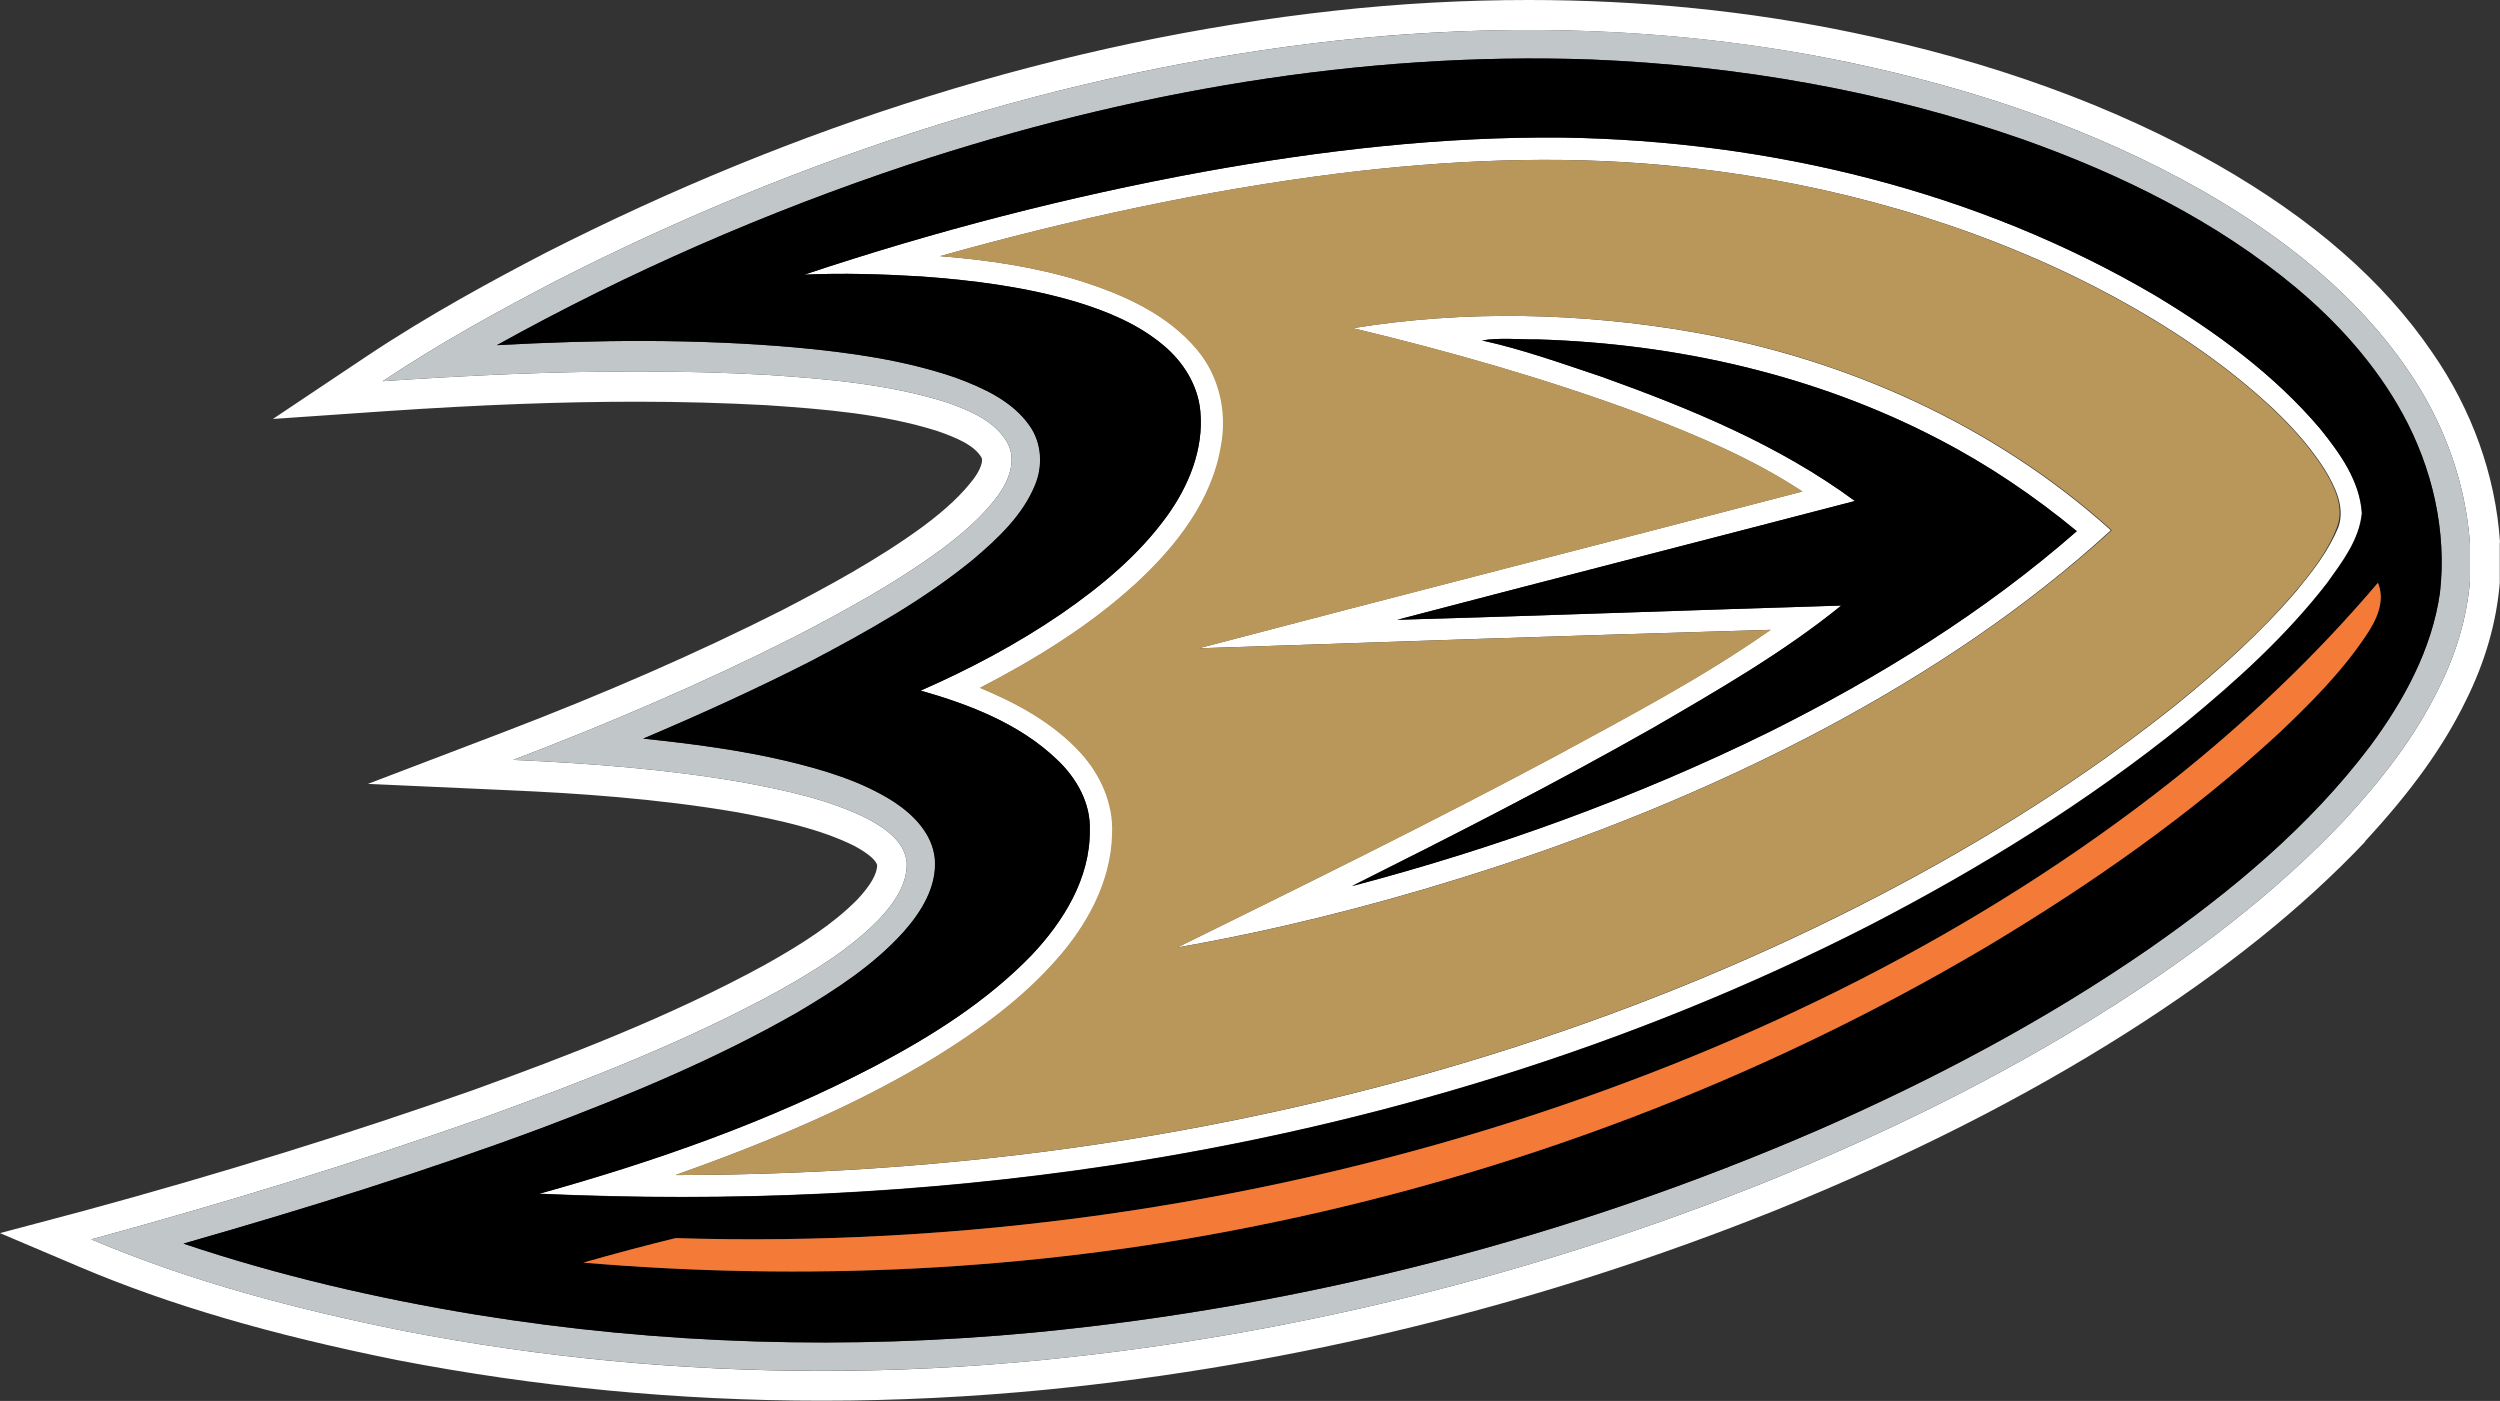
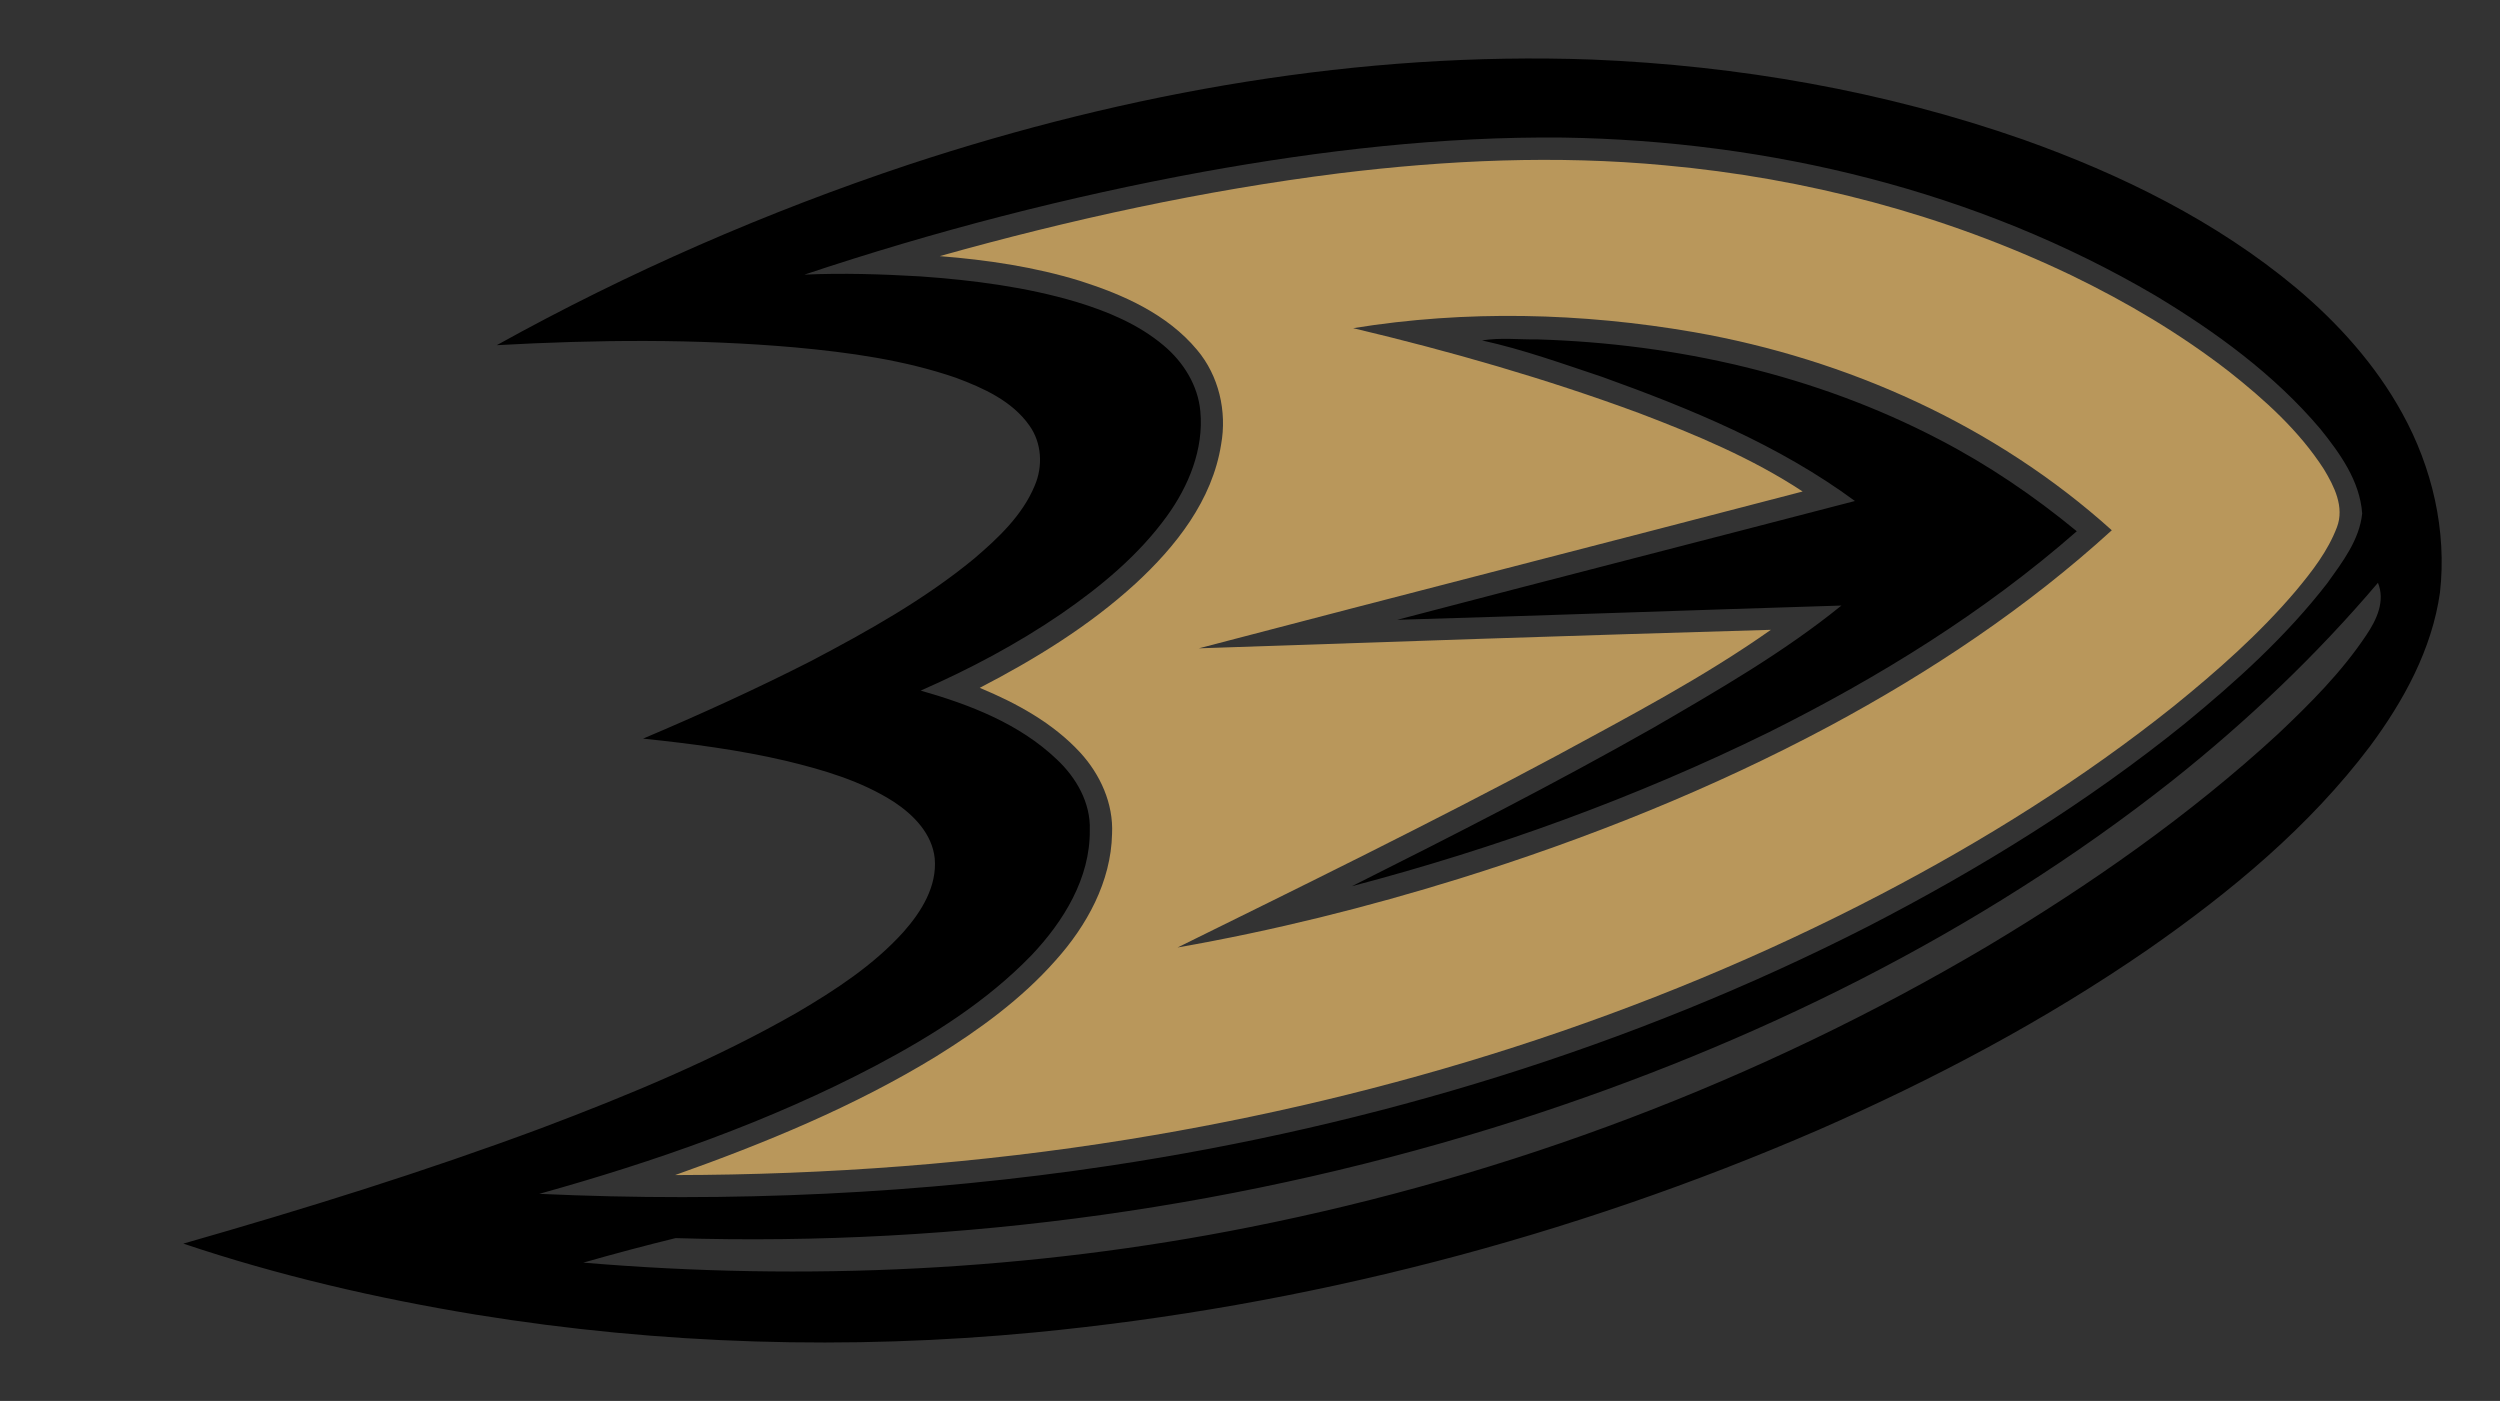
<svg xmlns="http://www.w3.org/2000/svg" version="1.1" id="Layer_1" x="0px" y="0px" viewBox="0 0 999.5 560.1" style="enable-background:new 0 0 999.5 560.1;">
  <rect x="0" y="0" width="999.5" height="560.1" fill="#333333" stroke="none" />
  <style type="text/css">
	.st0{fill:#FFFFFF;}
	.st1{fill:#C1C6C8;}
	.st2{fill:#B9975B;}
	.st3{fill:#F47A38;}
</style>
-   <path class="st0" d="M999.5,216.7c-1.8-26.7-11.2-52.9-27.1-75.8c-19.5-28.6-47.6-53.1-85.8-75C845,42.3,796.1,24.5,741,13.1&#13;&#10; C699.5,4.4,655.8,0,611.2,0c-25.5,0-51.7,1.4-77.8,4.3c-53.6,5.9-108.2,17.4-162.1,34.2c-51.6,16-103.1,37.1-153.2,62.6l0,0l0,0&#13;&#10; c-20.2,10.5-46.6,24.7-71.6,41.4l-37.4,25l44.9-3.1c38.4-2.6,70.4-3.8,100.7-3.8c17.9,0,35.3,0.5,51.8,1.4&#13;&#10; c23.6,1.6,46.5,3.5,68.2,10.3c7.4,2.6,14.9,5.6,17.8,10.8c0.5,1.3-0.4,4.5-3.2,8.3c-4.7,6.2-10.9,12.1-20.3,19.1&#13;&#10; c-18.3,13.4-38.7,24.3-56.4,33.5c-33.9,17.1-70.4,33.1-111.5,48.8l-54,20.6l57.7,2.6c25,1.1,57.8,3.2,90.3,8.8&#13;&#10; c16.5,3.1,32.5,6.5,46.5,13.4c6.8,3.7,8.7,6.2,9.1,7.7c-0.1,3.6-2.6,8-7.9,13.7c-9.8,9.9-21.9,17.7-37.1,26.2&#13;&#10; c-38.4,21-80.1,36.8-116.2,49.9c-48.7,17.2-101.2,33.5-156,48.4L0,493l31.8,13.5c35.6,15.1,76,27,127.2,37.3l0,0l0,0&#13;&#10; c55.4,10.7,112.4,16.2,169.6,16.2c29.7,0,59.9-1.5,89.6-4.4c99.3-9.8,197.6-34,292.1-71.9c52.8-21.4,98.6-44.6,140.1-70.9&#13;&#10; c38.7-24.6,69.9-49.6,95.2-76.3l0-0.1l0-0.1c18.5-20,31.3-37.8,40.2-56.1c7.7-15.4,12.3-31.3,13.6-47.1l0-0.5v-0.5v-14.7v-0.4&#13;&#10; L999.5,216.7z M987.5,232.2c-1.2,14.9-5.7,29.5-12.4,42.8c-9.6,19.8-23.3,37.2-38.2,53.3c-27.4,28.9-59.4,53.1-92.9,74.4&#13;&#10; c-43.6,27.7-90.2,50.5-138.1,69.9c-92.3,37-189.8,61.3-288.8,71.1c-29.4,2.9-58.9,4.4-88.4,4.4c-56.1,0-112.2-5.3-167.3-16&#13;&#10; c-42.6-8.6-84.9-19.6-124.9-36.6c52.8-14.4,105.3-30.5,156.9-48.7c40.2-14.6,80.4-30.1,118-50.7c14.2-8,28.4-16.7,39.9-28.4&#13;&#10; c5.8-6.2,11.6-14,11.2-23c-0.9-8.4-8.7-13.6-15.5-17.3c-15.6-7.8-32.9-11.4-49.9-14.6c-30.4-5.3-61.1-7.6-91.9-9&#13;&#10; c38.3-14.6,76.1-30.8,112.7-49.3c20-10.4,39.8-21.2,58-34.5c8.5-6.3,16.6-13.2,22.9-21.6c4.3-5.9,7.7-13.9,4.2-20.9&#13;&#10; c-4.9-9.2-15.3-13.4-24.7-16.7c-23-7.2-47.3-9.3-71.3-10.9c-17.5-1-35-1.4-52.5-1.4c-33.9,0-67.7,1.6-101.5,3.9&#13;&#10; c22.6-15.1,46.4-28.2,70.5-40.7c97.2-49.4,202.7-83.6,311.2-95.5c25.4-2.8,50.9-4.2,76.5-4.2c42.7,0,85.5,4.1,127.3,12.8&#13;&#10; c49.5,10.3,98.1,26.5,142.1,51.5c31.6,18.1,61.2,41.1,81.9,71.4c14.3,20.6,23.3,44.9,25,69.8V232.2z M540.8,131.2&#13;&#10; c38.7,9.3,77.1,20.2,114.4,34c22.6,8.6,45.1,18,65.3,31.3c-80.4,21-161,41.5-241.4,62.7c76.2-2.6,152.5-5.2,228.7-7.4&#13;&#10; c-27.2,19.1-56.7,34.5-85.8,50.4c-49.9,26.6-100.6,51.6-151.4,76.6c38.2-6.7,75.9-16.1,112.9-27.6c51-15.8,100.8-35.8,147.9-61&#13;&#10; c40.3-21.7,78.7-47.2,112.5-78.2c-46.5-41.9-105.6-68.4-167-79.2C632.2,125,585.9,123.9,540.8,131.2z M830.3,212.3&#13;&#10; c-37,32.4-79.1,58.4-123,80.3c-53.3,26.2-109.4,46.5-166.8,61.6c40.6-20.3,81-40.8,120.5-63.3c25.8-15,51.9-30,75.1-48.8&#13;&#10; c-59.2,1.8-118.4,4-177.5,5.7c61-16,122-31.6,183-47.5c-30.4-22.4-65.7-36.9-101-49.6c-15.9-5.3-31.7-11-48.1-14.6&#13;&#10; c7.4-1.2,14.9-0.3,22.4-0.4c55.4,1.7,110.9,14.2,160.2,39.9C794.8,185.8,813.2,198.2,830.3,212.3z M861.6,118.1&#13;&#10; C790.3,76.2,707.3,56.3,625,55c-48.3-0.5-96.5,5.1-144,13.7c-54,9.9-107.3,23.7-159.4,41.1c15.4-0.7,30.9-0.2,46.3,0.7&#13;&#10; c21.1,1.5,42.2,4.2,62.4,10.2c12.5,3.8,24.8,8.9,34.9,17.4c7.9,6.6,13.8,16,14.7,26.4c1.4,15.1-4.7,29.9-13.4,41.9&#13;&#10; c-11.3,15.6-26.4,28.1-42.2,39c-17.7,12.1-36.6,22.1-56.2,30.7c19.6,5.6,39.4,13.2,54.4,27.5c7.8,7.3,13.6,17.4,13.2,28.3&#13;&#10; c0.2,19.2-10.5,36.5-23.3,50c-17.8,18.4-39.7,32.2-62.2,44.1c-42.7,22.3-88.4,38.3-134.7,51.2c76.2,3.5,152.9,0.1,228.4-11.3&#13;&#10; c105.1-15.9,208.2-47.3,303-95.7c44.6-23,87.5-49.5,126.6-81.1c20.6-16.9,40.5-34.9,56.9-56.1c6-8.4,12.8-17.2,13.8-27.8&#13;&#10; c-0.7-12.9-8.7-24-16.6-33.8C909.2,149.7,885.9,132.7,861.6,118.1z M934.9,210.7c-3.9,9.6-10.3,17.7-16.7,25.5&#13;&#10; c-14.6,17.1-31.4,32-48.8,46.1c-36.4,29-76,53.8-117.2,75.3c-93.9,49-196.2,81-300.6,97.9c-60,9.7-120.7,14.2-181.4,14.3&#13;&#10; c36-12.9,71.6-27.4,104.3-47.4c17.4-10.7,34.2-23,47.8-38.4c12.5-13.9,22.1-31.5,22.6-50.6c0.6-12.1-4.8-23.8-12.8-32.6&#13;&#10; c-10.9-11.9-25.4-19.7-40.1-25.8c22.2-11.5,43.7-24.7,62.2-41.6c16.2-14.9,30.8-33.4,34.3-55.7c2.4-13.2-0.9-27.4-9.6-37.8&#13;&#10; c-11.9-14.3-29.5-22.1-46.8-27.6c-18.2-5.6-37.2-8.4-56.1-9.9c52.3-14.7,105.6-26.3,159.6-33.1c43.2-5.3,87-7.3,130.4-3.2&#13;&#10; c56.1,5.2,111.6,19.6,162.5,44c22.1,10.7,43.4,23.3,62.9,38.4c14.3,11.3,28.1,23.7,38,39.1C933.5,194.4,937.7,202.7,934.9,210.7z" />
-   <path class="st1" d="M962.5,147.7c-20.7-30.3-50.3-53.3-81.9-71.4c-44-25-92.6-41.2-142.1-51.5c-66.9-14-136-16-203.8-8.6&#13;&#10; c-108.5,11.9-214,46.1-311.2,95.5c-24.1,12.5-47.9,25.6-70.5,40.7c51.2-3.5,102.7-5.3,154-2.5c24,1.6,48.3,3.7,71.3,10.9&#13;&#10; c9.4,3.3,19.8,7.5,24.7,16.7c3.5,7,0.1,15-4.2,20.9c-6.3,8.4-14.4,15.3-22.9,21.6c-18.2,13.3-38,24.1-58,34.5&#13;&#10; c-36.6,18.5-74.4,34.7-112.7,49.3c30.8,1.4,61.5,3.7,91.9,9c17,3.2,34.3,6.8,49.9,14.6c6.8,3.7,14.6,8.9,15.5,17.3&#13;&#10; c0.4,9-5.4,16.8-11.2,23c-11.5,11.7-25.7,20.4-39.9,28.4c-37.6,20.6-77.8,36.1-118,50.7C141.8,465,89.3,481.1,36.5,495.5&#13;&#10; c40,17,82.3,28,124.9,36.6c84.1,16.3,170.5,20,255.7,11.6c99-9.8,196.5-34.1,288.8-71.1c47.9-19.4,94.5-42.2,138.1-69.9&#13;&#10; c33.5-21.3,65.5-45.5,92.9-74.4c14.9-16.1,28.6-33.5,38.2-53.3c6.7-13.3,11.2-27.9,12.4-42.8v-14.7&#13;&#10; C985.8,192.6,976.8,168.3,962.5,147.7z M975.5,236.9c-3.2,22.7-14.5,43.3-28,61.5c-24.3,32.2-55.7,58.2-88.6,81.1&#13;&#10; c-41.3,28.5-85.9,52.1-131.8,72.2c-99.4,43.1-205.5,70.6-313.3,81c-74.3,7-149.6,4.9-223.4-7.1c-39.6-6.5-78.9-15.6-117-28.4&#13;&#10; c48.2-13.8,96.2-28.7,143.2-46.2c35-13.2,69.7-27.6,102.2-46.2c15.3-9.1,30.5-18.9,42.5-32.2c7.1-8,13.5-18.2,12.5-29.4&#13;&#10; c-1-9.8-8.4-17.4-16.3-22.6c-13.1-8.4-28.2-12.8-43.1-16.4c-18.8-4.4-38-6.9-57.2-8.9c22.7-9.6,45.1-19.8,67.1-31&#13;&#10; c22.8-12,45.4-24.6,65.3-41c9.6-8.2,19.3-17.3,24.2-29.2c3.3-7.7,2.8-17-2.1-23.9c-6.9-9.9-18.5-15.1-29.5-19.2&#13;&#10; c-20.7-7.1-42.5-10.1-64.1-12.1c-39.7-3.5-79.6-3.1-119.4-0.9c52.5-29.2,107.8-53.3,164.9-72.3c87.7-28.9,180.3-45.2,272.9-41.9&#13;&#10; c58.6,2.4,117.1,12.6,172.5,32c39.1,13.9,77.1,32.6,109.1,59.3c16.8,14.1,31.8,30.8,42.4,50.1C972.4,186.9,978.3,212.2,975.5,236.9z" />
  <path d="M661.1,290.9c25.8-15,51.9-30,75.1-48.8c-59.2,1.8-118.4,4-177.6,5.7c61-16,122-31.6,183-47.5&#13;&#10; c-30.4-22.4-65.7-36.9-101-49.6c-15.9-5.3-31.7-11-48.1-14.6c7.4-1.2,14.9-0.3,22.4-0.4c55.4,1.7,110.9,14.2,160.2,39.9&#13;&#10; c19.7,10.2,38.1,22.7,55.2,36.8c-37,32.4-79.1,58.4-123,80.3c-53.3,26.2-109.4,46.5-166.8,61.6C581.2,333.9,621.6,313.3,661.1,290.9&#13;&#10; z M975.5,236.9c-3.2,22.7-14.5,43.3-28,61.5c-24.3,32.2-55.7,58.2-88.6,81.1c-41.3,28.5-85.9,52.1-131.8,72.2&#13;&#10; c-99.4,43.1-205.5,70.6-313.4,81c-74.3,7.1-149.6,4.9-223.4-7.1c-39.6-6.5-78.9-15.6-117-28.4c48.2-13.8,96.2-28.7,143.2-46.2&#13;&#10; c35-13.2,69.7-27.6,102.2-46.2c15.3-9,30.5-18.9,42.5-32.2c7.1-8,13.5-18.2,12.5-29.4c-1-9.8-8.4-17.4-16.3-22.6&#13;&#10; c-13.1-8.4-28.2-12.8-43.1-16.4c-18.8-4.4-38-6.9-57.2-8.9c22.7-9.6,45.1-19.8,67.1-31c22.8-12,45.4-24.6,65.3-41&#13;&#10; c9.6-8.2,19.3-17.3,24.2-29.2c3.3-7.7,2.8-17-2.1-23.9c-6.9-9.9-18.5-15.1-29.5-19.2c-20.7-7.1-42.5-10.1-64.1-12.1&#13;&#10; c-39.7-3.5-79.6-3.1-119.4-0.9c52.6-29.2,107.9-53.3,165-72.3c87.7-28.9,180.3-45.2,272.8-41.9c58.6,2.4,117.1,12.6,172.5,32&#13;&#10; C848,69.7,886,88.4,918,115.1c16.8,14.1,31.8,30.8,42.4,50.1C972.4,186.9,978.3,212.2,975.5,236.9z M215.6,477.3&#13;&#10; c76.2,3.5,152.9,0.1,228.4-11.3c105.1-15.9,208.2-47.3,303-95.7c44.6-23,87.5-49.5,126.6-81.1c20.6-16.9,40.5-34.9,56.9-56.1&#13;&#10; c6-8.4,12.8-17.2,13.9-27.8c-0.9-13-8.9-24.1-16.8-33.9c-18.4-21.7-41.7-38.7-66-53.3C790.3,76.2,707.3,56.3,625,55&#13;&#10; c-48.3-0.5-96.5,5.1-144,13.7c-54,9.9-107.3,23.7-159.4,41.1c15.4-0.7,30.9-0.2,46.3,0.7c21.1,1.5,42.2,4.2,62.4,10.2&#13;&#10; c12.5,3.8,24.8,8.9,34.9,17.4c7.9,6.6,13.8,16,14.7,26.4c1.4,15.1-4.7,29.9-13.4,41.9c-11.3,15.6-26.4,28.1-42.2,39&#13;&#10; c-17.7,12.1-36.6,22.1-56.2,30.7c19.6,5.6,39.4,13.2,54.4,27.5c7.8,7.3,13.6,17.4,13.2,28.3c0.2,19.2-10.5,36.5-23.3,50&#13;&#10; c-17.8,18.4-39.7,32.2-62.2,44.1C307.7,448.4,261.9,464.4,215.6,477.3z M950.7,233c-24.6,29-52.3,55.3-82.1,79&#13;&#10; c-77.7,61.4-167.9,105.6-261.8,135.8c-108.4,34.7-222.9,50.7-336.7,47.2c-12.3,3-24.6,6.3-36.9,9.8c88.9,7.5,178.9,3.3,266.5-14.2&#13;&#10; c103.6-20.6,203.8-58.4,294.7-112.2c41.3-24.7,81-52.4,116.4-85c12.8-12.1,25.4-24.7,35.2-39.4C950.2,247.8,953.7,240.3,950.7,233z" />
  <path class="st2" d="M929.1,187.6c-9.9-15.4-23.7-27.8-38-39.1c-19.5-15.1-40.8-27.7-62.9-38.4c-50.9-24.4-106.3-38.9-162.5-44&#13;&#10; c-43.4-4.1-87.2-2.1-130.4,3.2c-54,6.8-107.2,18.4-159.6,33.1c19,1.5,37.9,4.3,56.1,9.9c17.3,5.5,34.9,13.3,46.8,27.6&#13;&#10; c8.7,10.3,12,24.6,9.6,37.8c-3.5,22.3-18.1,40.8-34.3,55.7c-18.5,16.9-40,30.1-62.2,41.6c14.7,6.1,29.2,14,40.1,25.8&#13;&#10; c8.1,8.8,13.4,20.5,12.8,32.6c-0.4,19.1-10.1,36.7-22.6,50.6c-13.6,15.4-30.4,27.6-47.8,38.4c-32.7,20-68.3,34.6-104.3,47.4&#13;&#10; c60.7-0.1,121.5-4.6,181.4-14.3c104.4-16.9,206.7-48.9,300.6-97.9c41.2-21.5,80.9-46.3,117.2-75.3c17.4-14.1,34.3-29,48.8-46.1&#13;&#10; c6.5-7.8,12.8-15.9,16.4-25.4C937.4,202.7,933.2,194.4,929.1,187.6z M731.6,290.2c-47.1,25.2-96.9,45.1-147.9,61&#13;&#10; c-37,11.5-74.7,20.9-112.9,27.6c50.7-25,101.5-49.9,151.4-76.6c29.1-15.8,58.7-31.3,85.8-50.4c-76.3,2.2-152.5,4.8-228.7,7.4&#13;&#10; c80.4-21.1,161-41.7,241.4-62.7c-20.2-13.3-42.7-22.7-65.3-31.3c-37.3-13.8-75.7-24.8-114.4-34c45.1-7.3,91.3-6.2,136.3,1.6&#13;&#10; c61.4,10.8,120.5,37.3,167,79.2C810.3,243,771.8,268.6,731.6,290.2z" />
-   <path class="st3" d="M950.7,233c-24.6,29-52.3,55.3-82.1,79c-77.7,61.4-167.9,105.6-261.8,135.8c-108.4,34.7-222.9,50.7-336.7,47.2&#13;&#10; c-12.3,3-24.6,6.3-36.9,9.8c88.9,7.5,178.9,3.3,266.5-14.2c103.6-20.5,203.8-58.4,294.7-112.2c41.3-24.7,81-52.4,116.4-85&#13;&#10; c12.8-12.1,25.4-24.7,35.2-39.4C950.2,247.8,953.7,240.3,950.7,233z" />
</svg>